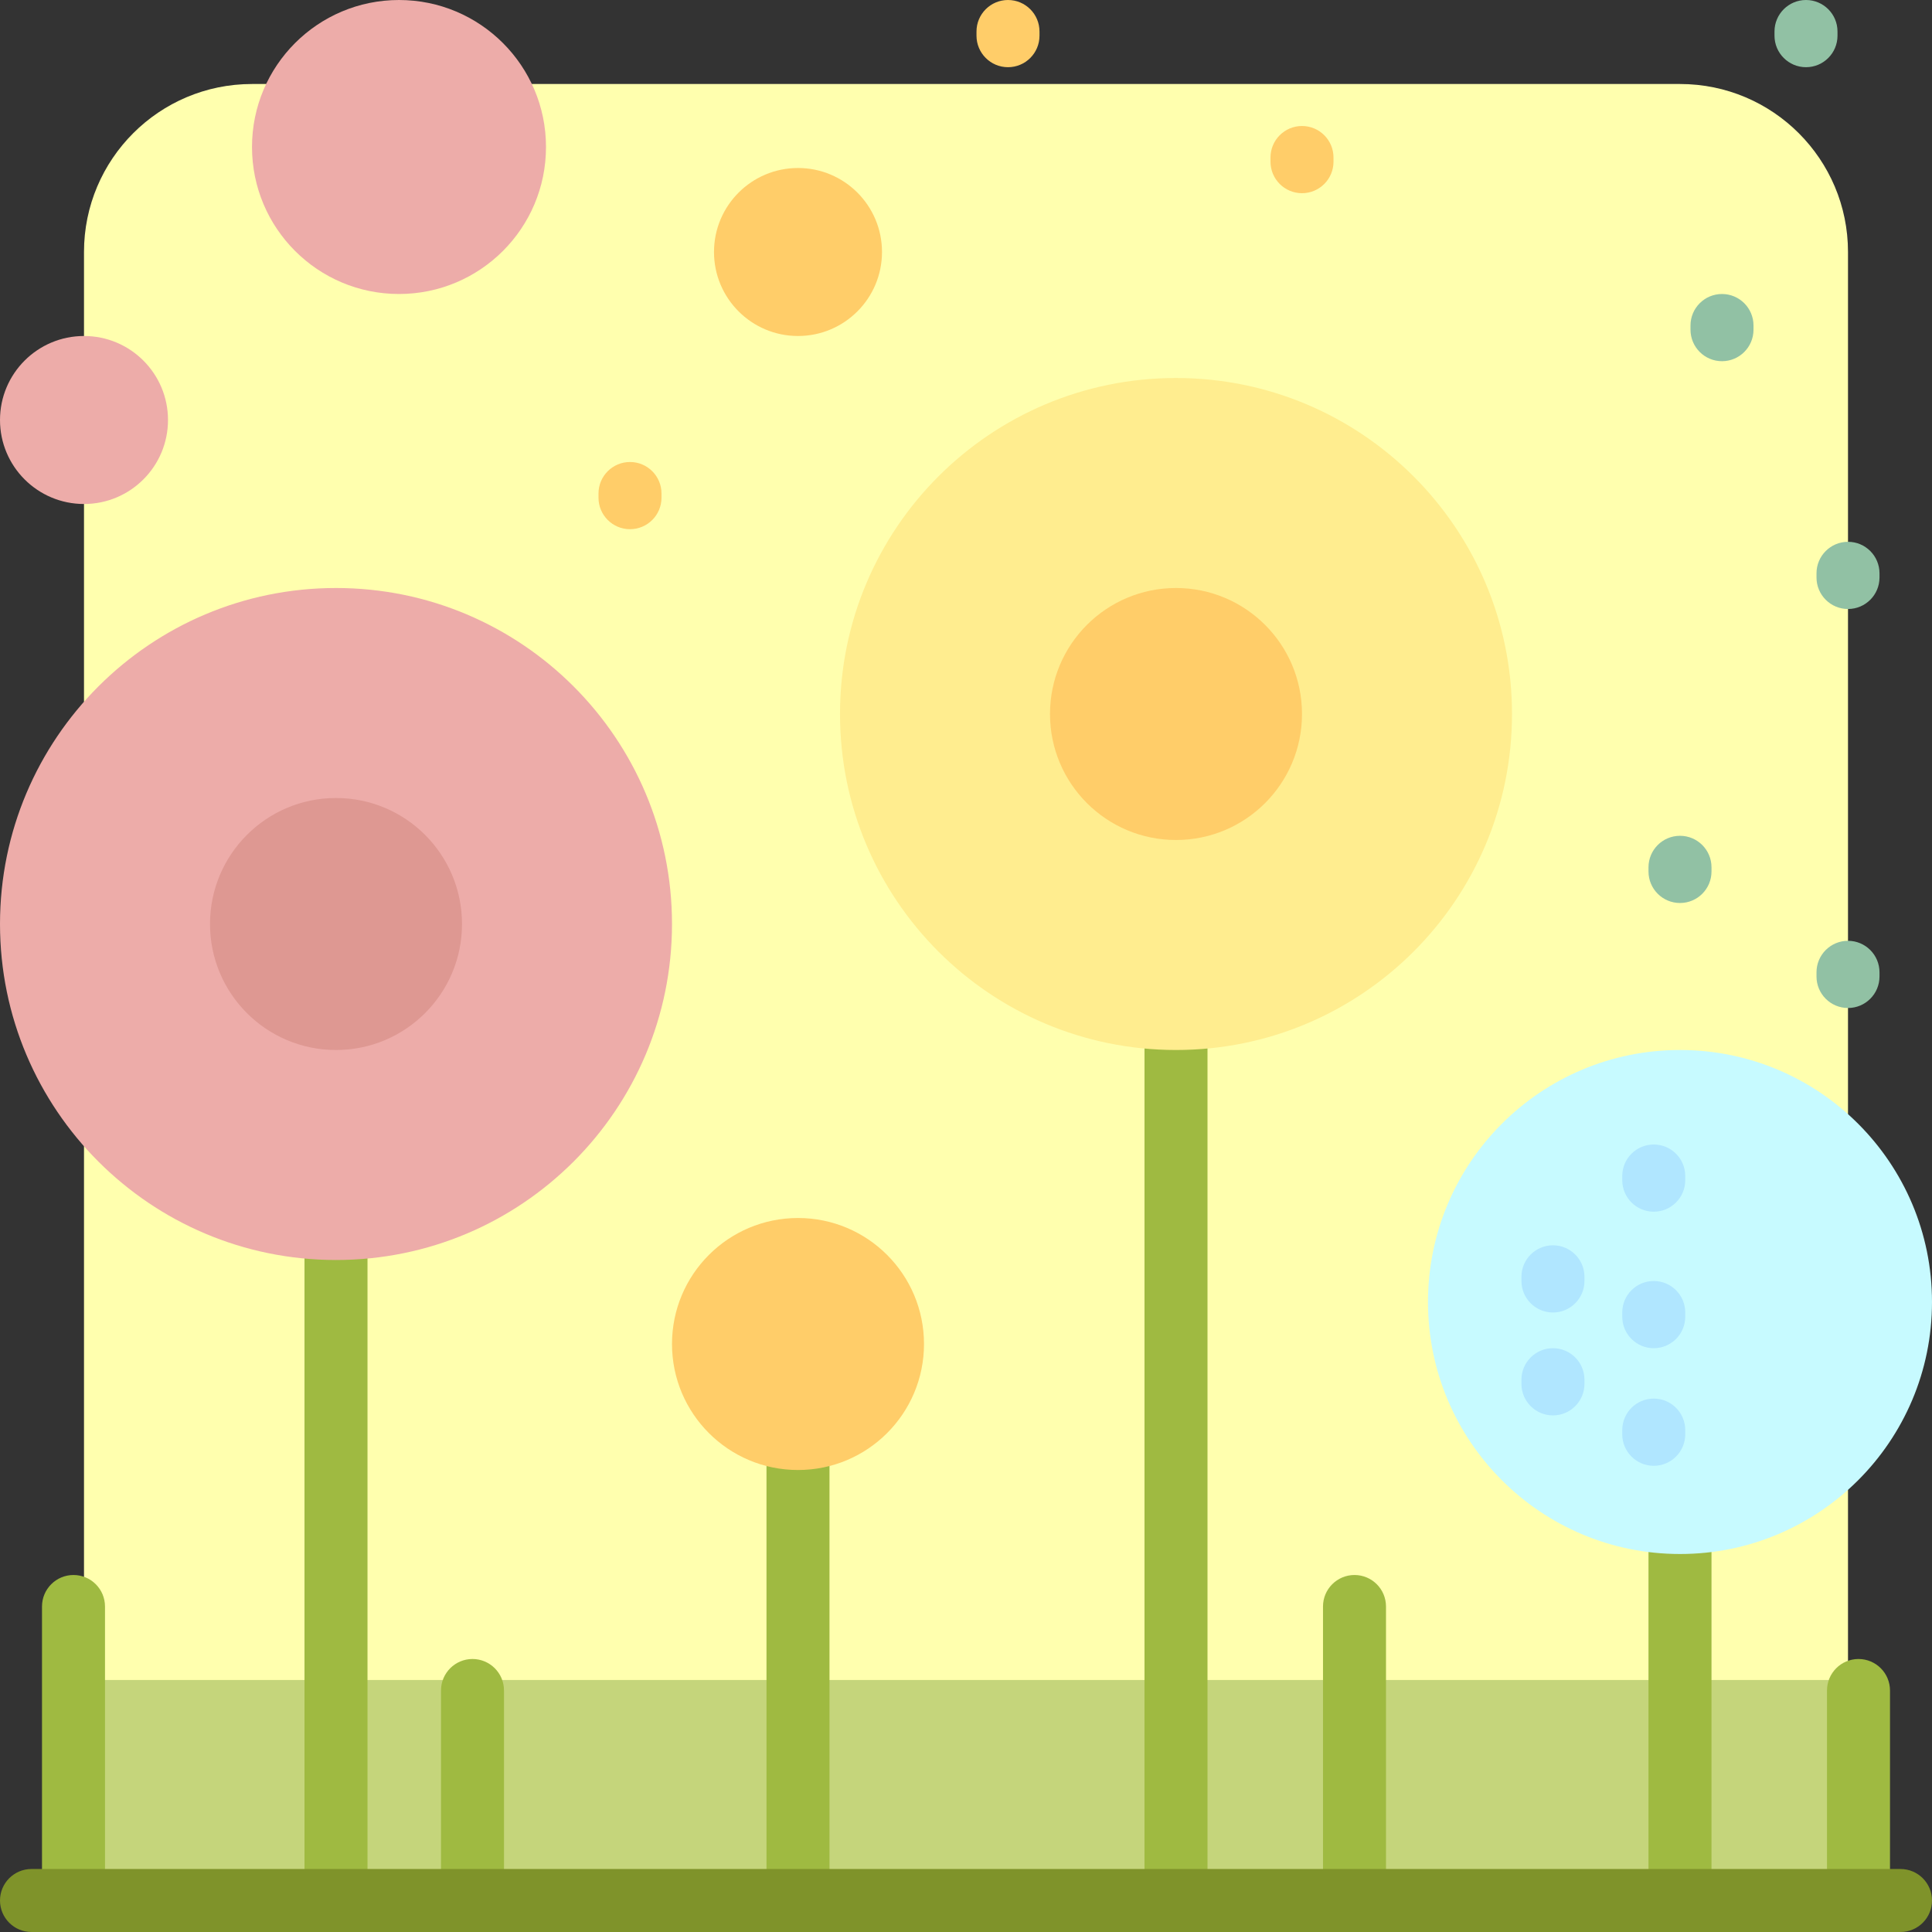
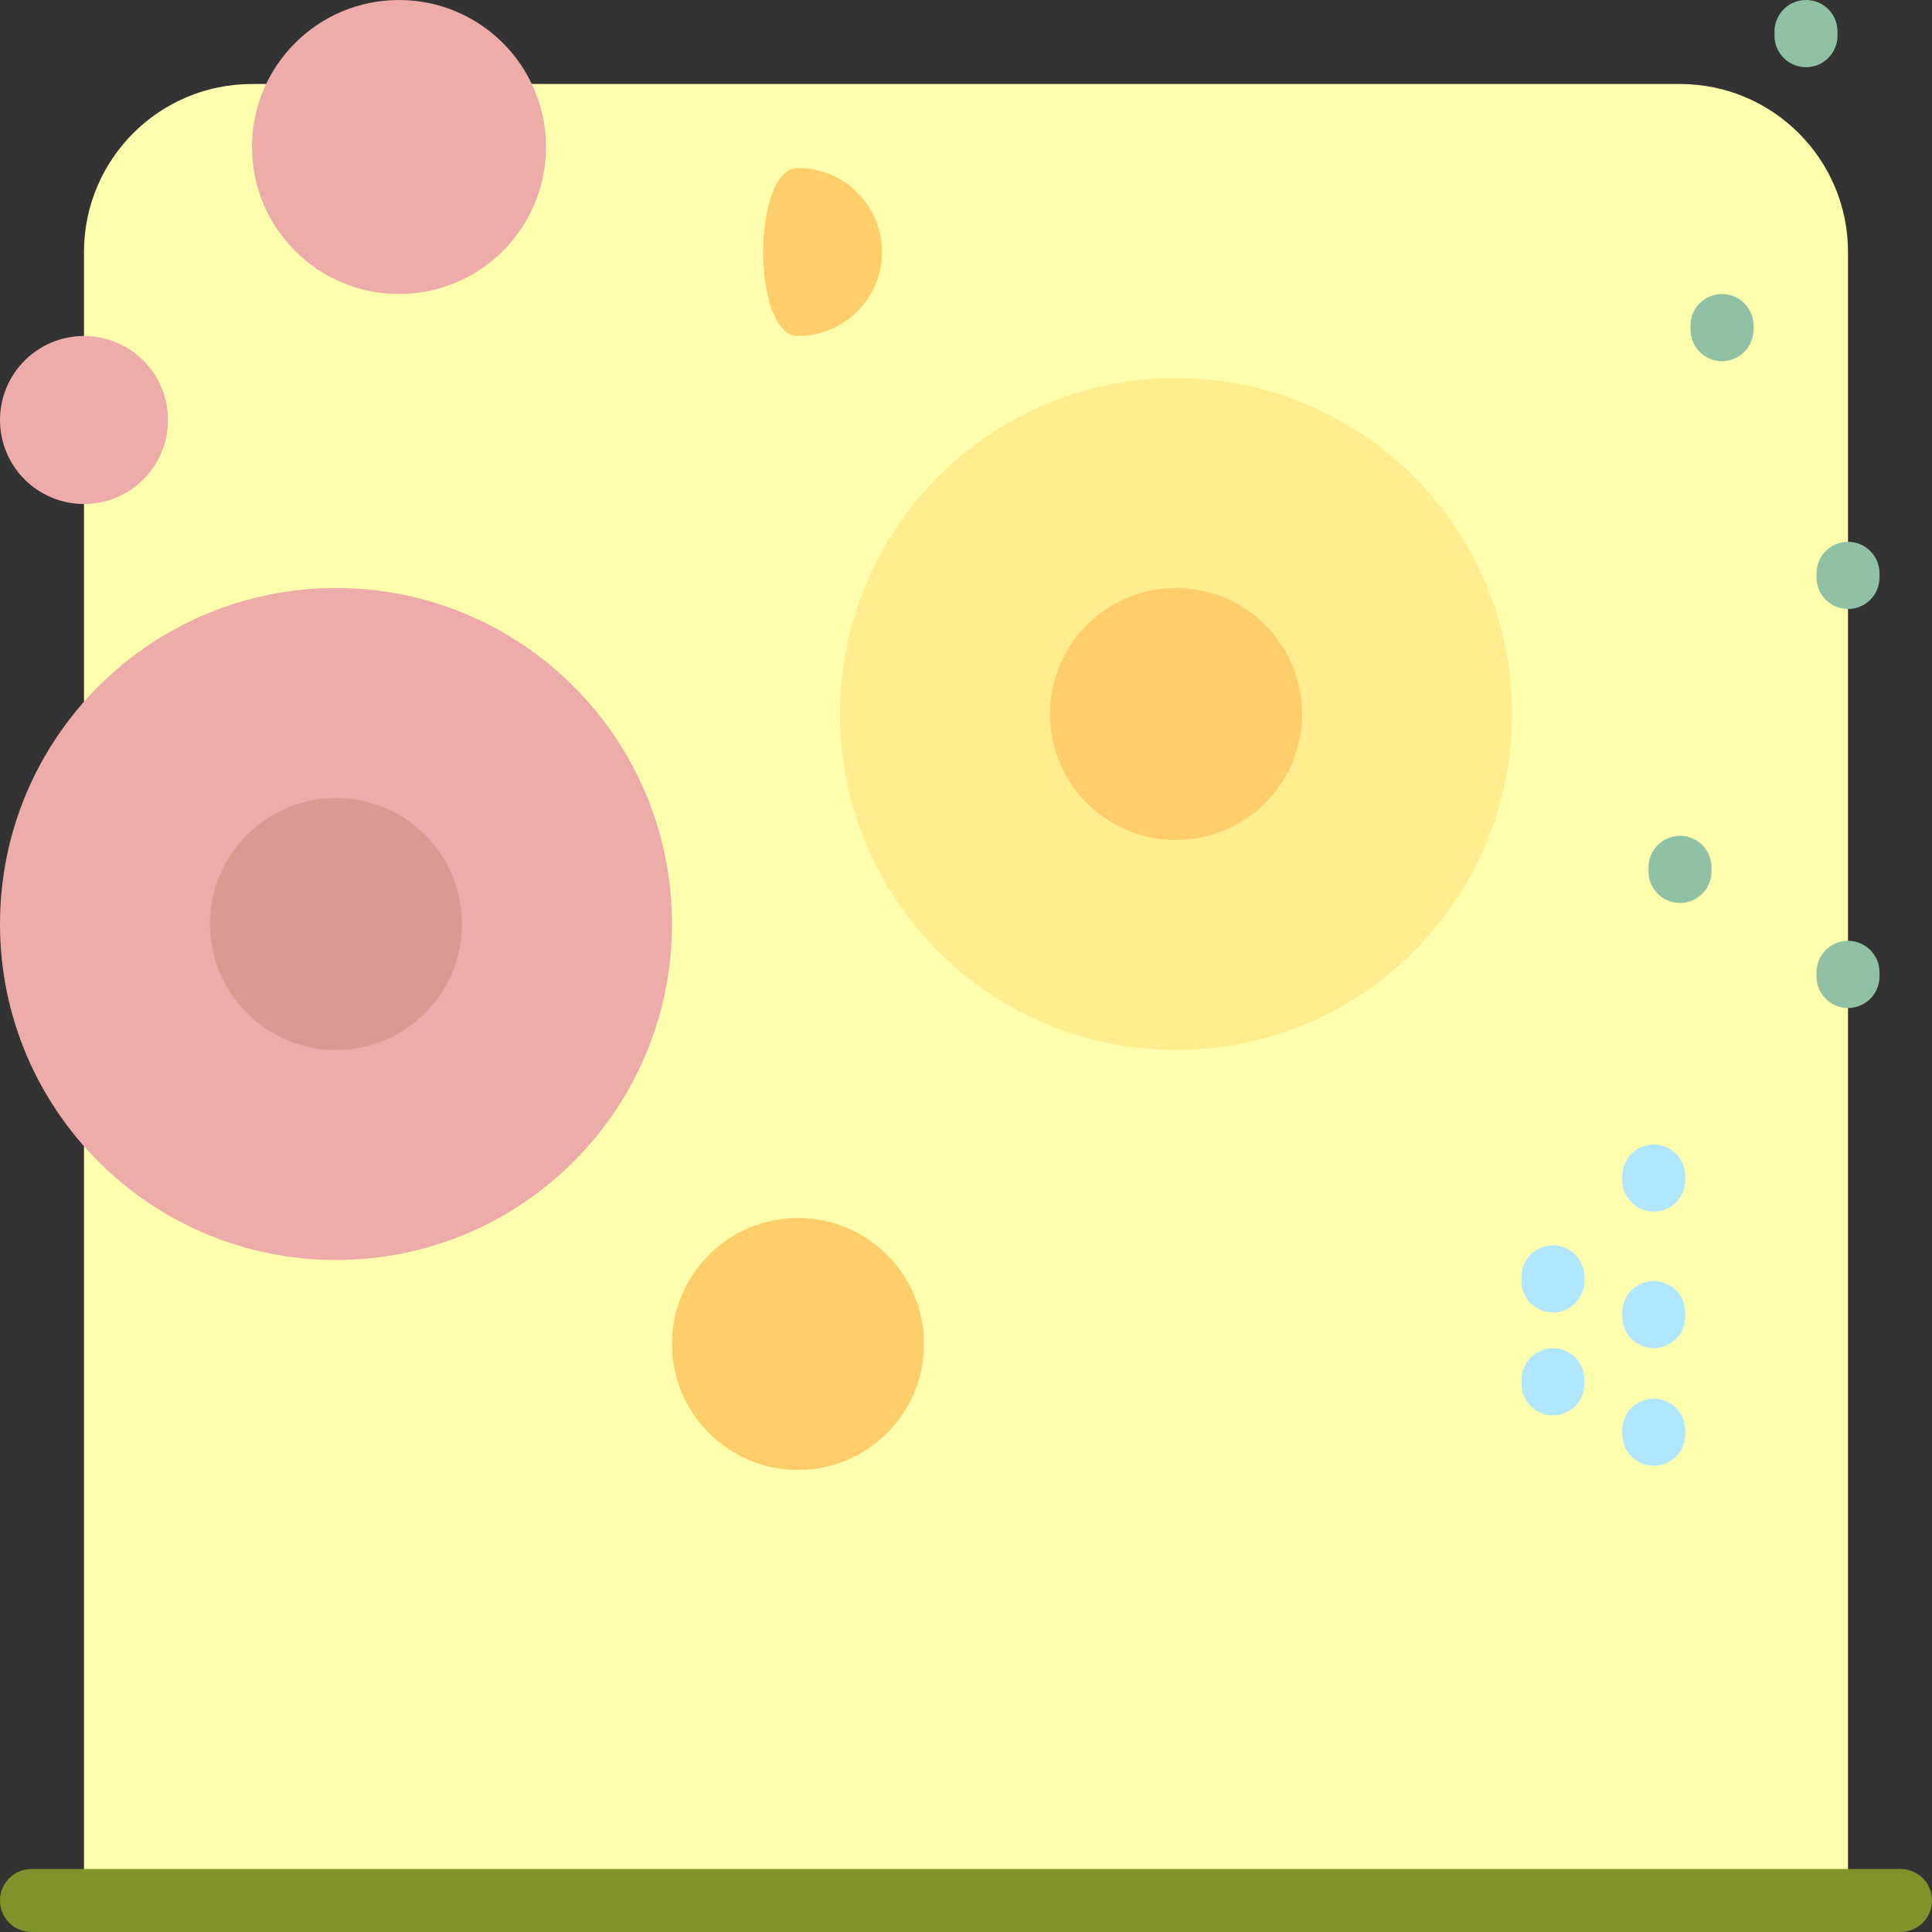
<svg xmlns="http://www.w3.org/2000/svg" height="800px" width="800px" version="1.1" id="Layer_1" viewBox="0 0 512 512" xml:space="preserve">
  <rect x="0" y="0" width="512" height="512" fill="#333333" stroke="none" />
  <path style="fill:#FFFFAE;" d="M478.609,512H33.391c-6.147,0-11.13-4.983-11.13-11.13V66.783c0-24.588,19.933-44.522,44.522-44.522  h378.435c24.588,0,44.522,19.933,44.522,44.522V500.87C489.739,507.017,484.756,512,478.609,512z" />
-   <path style="fill:#C5D57B;" d="M489.739,512H22.261v-66.783h467.478V512z" />
-   <path style="fill:#9FBA41;" d="M219.826,381.217v122.435c0,4.61-3.738,8.348-8.348,8.348c-4.61,0-8.348-3.738-8.348-8.348V381.217  c0-4.61,3.738-8.348,8.348-8.348C216.088,372.87,219.826,376.607,219.826,381.217z M89.043,317.217c-4.61,0-8.348,3.738-8.348,8.348  v178.087c0,4.61,3.738,8.348,8.348,8.348c4.61,0,8.348-3.738,8.348-8.348V325.565C97.391,320.955,93.654,317.217,89.043,317.217z   M19.478,417.391c-4.61,0-8.348,3.738-8.348,8.348v77.913c0,4.61,3.738,8.348,8.348,8.348s8.348-3.738,8.348-8.348v-77.913  C27.826,421.129,24.088,417.391,19.478,417.391z M125.217,439.652c-4.61,0-8.348,3.738-8.348,8.348v55.652  c0,4.61,3.738,8.348,8.348,8.348s8.348-3.738,8.348-8.348V448C133.565,443.39,129.828,439.652,125.217,439.652z M311.652,261.565  c-4.61,0-8.348,3.738-8.348,8.348v233.739c0,4.61,3.738,8.348,8.348,8.348s8.348-3.738,8.348-8.348V269.913  C320,265.303,316.262,261.565,311.652,261.565z M445.217,395.13c-4.61,0-8.348,3.738-8.348,8.348v100.174  c0,4.61,3.738,8.348,8.348,8.348s8.348-3.738,8.348-8.348V403.478C453.565,398.868,449.828,395.13,445.217,395.13z M492.522,439.652  c-4.61,0-8.348,3.738-8.348,8.348v55.652c0,4.61,3.738,8.348,8.348,8.348c4.61,0,8.348-3.738,8.348-8.348V448  C500.87,443.39,497.132,439.652,492.522,439.652z M358.957,417.391c-4.61,0-8.348,3.738-8.348,8.348v77.913  c0,4.61,3.738,8.348,8.348,8.348s8.348-3.738,8.348-8.348v-77.913C367.304,421.129,363.567,417.391,358.957,417.391z" />
  <path style="fill:#7F932A;" d="M512,503.652c0,4.61-3.738,8.348-8.348,8.348H8.348C3.738,512,0,508.262,0,503.652  s3.738-8.348,8.348-8.348h495.304C508.262,495.304,512,499.042,512,503.652z" />
-   <path style="fill:#C7FAFF;" d="M512,345.043c0,36.883-29.9,66.783-66.783,66.783s-66.783-29.9-66.783-66.783  s29.9-66.783,66.783-66.783S512,308.161,512,345.043z" />
  <path style="fill:#FFED8F;" d="M400.696,189.217c0,49.178-39.866,89.043-89.043,89.043s-89.043-39.866-89.043-89.043  s39.866-89.043,89.043-89.043S400.696,140.04,400.696,189.217z" />
-   <path style="fill:#FFCD69;" d="M345.043,189.217c0,18.442-14.949,33.391-33.391,33.391s-33.391-14.949-33.391-33.391  s14.949-33.391,33.391-33.391S345.043,170.775,345.043,189.217z M211.478,322.783c-18.442,0-33.391,14.949-33.391,33.391  s14.949,33.391,33.391,33.391s33.391-14.949,33.391-33.391S229.92,322.783,211.478,322.783z M211.478,89.043  c12.295,0,22.261-9.966,22.261-22.261s-9.966-22.261-22.261-22.261c-12.295,0-22.261,9.966-22.261,22.261  S199.184,89.043,211.478,89.043z" />
+   <path style="fill:#FFCD69;" d="M345.043,189.217c0,18.442-14.949,33.391-33.391,33.391s-33.391-14.949-33.391-33.391  s14.949-33.391,33.391-33.391S345.043,170.775,345.043,189.217z M211.478,322.783c-18.442,0-33.391,14.949-33.391,33.391  s14.949,33.391,33.391,33.391s33.391-14.949,33.391-33.391S229.92,322.783,211.478,322.783z M211.478,89.043  c12.295,0,22.261-9.966,22.261-22.261s-9.966-22.261-22.261-22.261S199.184,89.043,211.478,89.043z" />
  <path style="fill:#EDACA9;" d="M0,111.304C0,99.01,9.966,89.043,22.261,89.043s22.261,9.966,22.261,22.261  s-9.966,22.261-22.261,22.261S0,123.599,0,111.304z M105.739,77.913c21.515,0,38.957-17.441,38.957-38.957S127.254,0,105.739,0  S66.783,17.441,66.783,38.957S84.224,77.913,105.739,77.913z M89.043,155.826C39.866,155.826,0,195.692,0,244.87  s39.866,89.043,89.043,89.043s89.043-39.866,89.043-89.043S138.221,155.826,89.043,155.826z" />
  <path style="fill:#DE9892;" d="M122.435,244.87c0,18.442-14.949,33.391-33.391,33.391s-33.391-14.949-33.391-33.391  s14.949-33.391,33.391-33.391S122.435,226.428,122.435,244.87z" />
-   <path style="fill:#FFCD69;" d="M175.304,130.783v1.113c0,4.61-3.738,8.348-8.348,8.348s-8.348-3.738-8.348-8.348v-1.113  c0-4.61,3.738-8.348,8.348-8.348S175.304,126.172,175.304,130.783z M267.13,0c-4.61,0-8.348,3.738-8.348,8.348v1.113  c0,4.61,3.738,8.348,8.348,8.348s8.348-3.738,8.348-8.348V8.348C275.478,3.738,271.741,0,267.13,0z M345.043,33.391  c-4.61,0-8.348,3.738-8.348,8.348v1.113c0,4.61,3.738,8.348,8.348,8.348s8.348-3.738,8.348-8.348v-1.113  C353.391,37.129,349.654,33.391,345.043,33.391z" />
  <path style="fill:#91C1A4;" d="M498.087,257.67v1.113c0,4.61-3.738,8.348-8.348,8.348s-8.348-3.738-8.348-8.348v-1.113  c0-4.61,3.738-8.348,8.348-8.348S498.087,253.059,498.087,257.67z M445.217,221.496c-4.61,0-8.348,3.738-8.348,8.348v1.113  c0,4.61,3.738,8.348,8.348,8.348s8.348-3.738,8.348-8.348v-1.113C453.565,225.233,449.828,221.496,445.217,221.496z   M489.739,143.583c-4.61,0-8.348,3.738-8.348,8.348v1.113c0,4.61,3.738,8.348,8.348,8.348s8.348-3.738,8.348-8.348v-1.113  C498.087,147.32,494.349,143.583,489.739,143.583z M456.348,77.913c-4.61,0-8.348,3.738-8.348,8.348v1.113  c0,4.61,3.738,8.348,8.348,8.348s8.348-3.738,8.348-8.348v-1.113C464.696,81.651,460.958,77.913,456.348,77.913z M486.957,9.461  V8.348c0-4.61-3.738-8.348-8.348-8.348s-8.348,3.738-8.348,8.348v1.113c0,4.61,3.738,8.348,8.348,8.348  S486.957,14.071,486.957,9.461z" />
  <path style="fill:#B0E6FF;" d="M419.896,338.365v1.113c0,4.61-3.738,8.348-8.348,8.348c-4.61,0-8.348-3.738-8.348-8.348v-1.113  c0-4.61,3.738-8.348,8.348-8.348C416.158,330.017,419.896,333.755,419.896,338.365z M411.548,357.287  c-4.61,0-8.348,3.738-8.348,8.348v1.113c0,4.61,3.738,8.348,8.348,8.348c4.61,0,8.348-3.738,8.348-8.348v-1.113  C419.896,361.025,416.158,357.287,411.548,357.287z M438.261,339.478c-4.61,0-8.348,3.738-8.348,8.348v1.113  c0,4.61,3.738,8.348,8.348,8.348c4.61,0,8.348-3.738,8.348-8.348v-1.113C446.609,343.216,442.871,339.478,438.261,339.478z   M438.261,303.304c-4.61,0-8.348,3.738-8.348,8.348v1.113c0,4.61,3.738,8.348,8.348,8.348c4.61,0,8.348-3.738,8.348-8.348v-1.113  C446.609,307.042,442.871,303.304,438.261,303.304z M438.261,370.643c-4.61,0-8.348,3.738-8.348,8.348v1.113  c0,4.61,3.738,8.348,8.348,8.348c4.61,0,8.348-3.738,8.348-8.348v-1.113C446.609,374.381,442.871,370.643,438.261,370.643z" />
</svg>